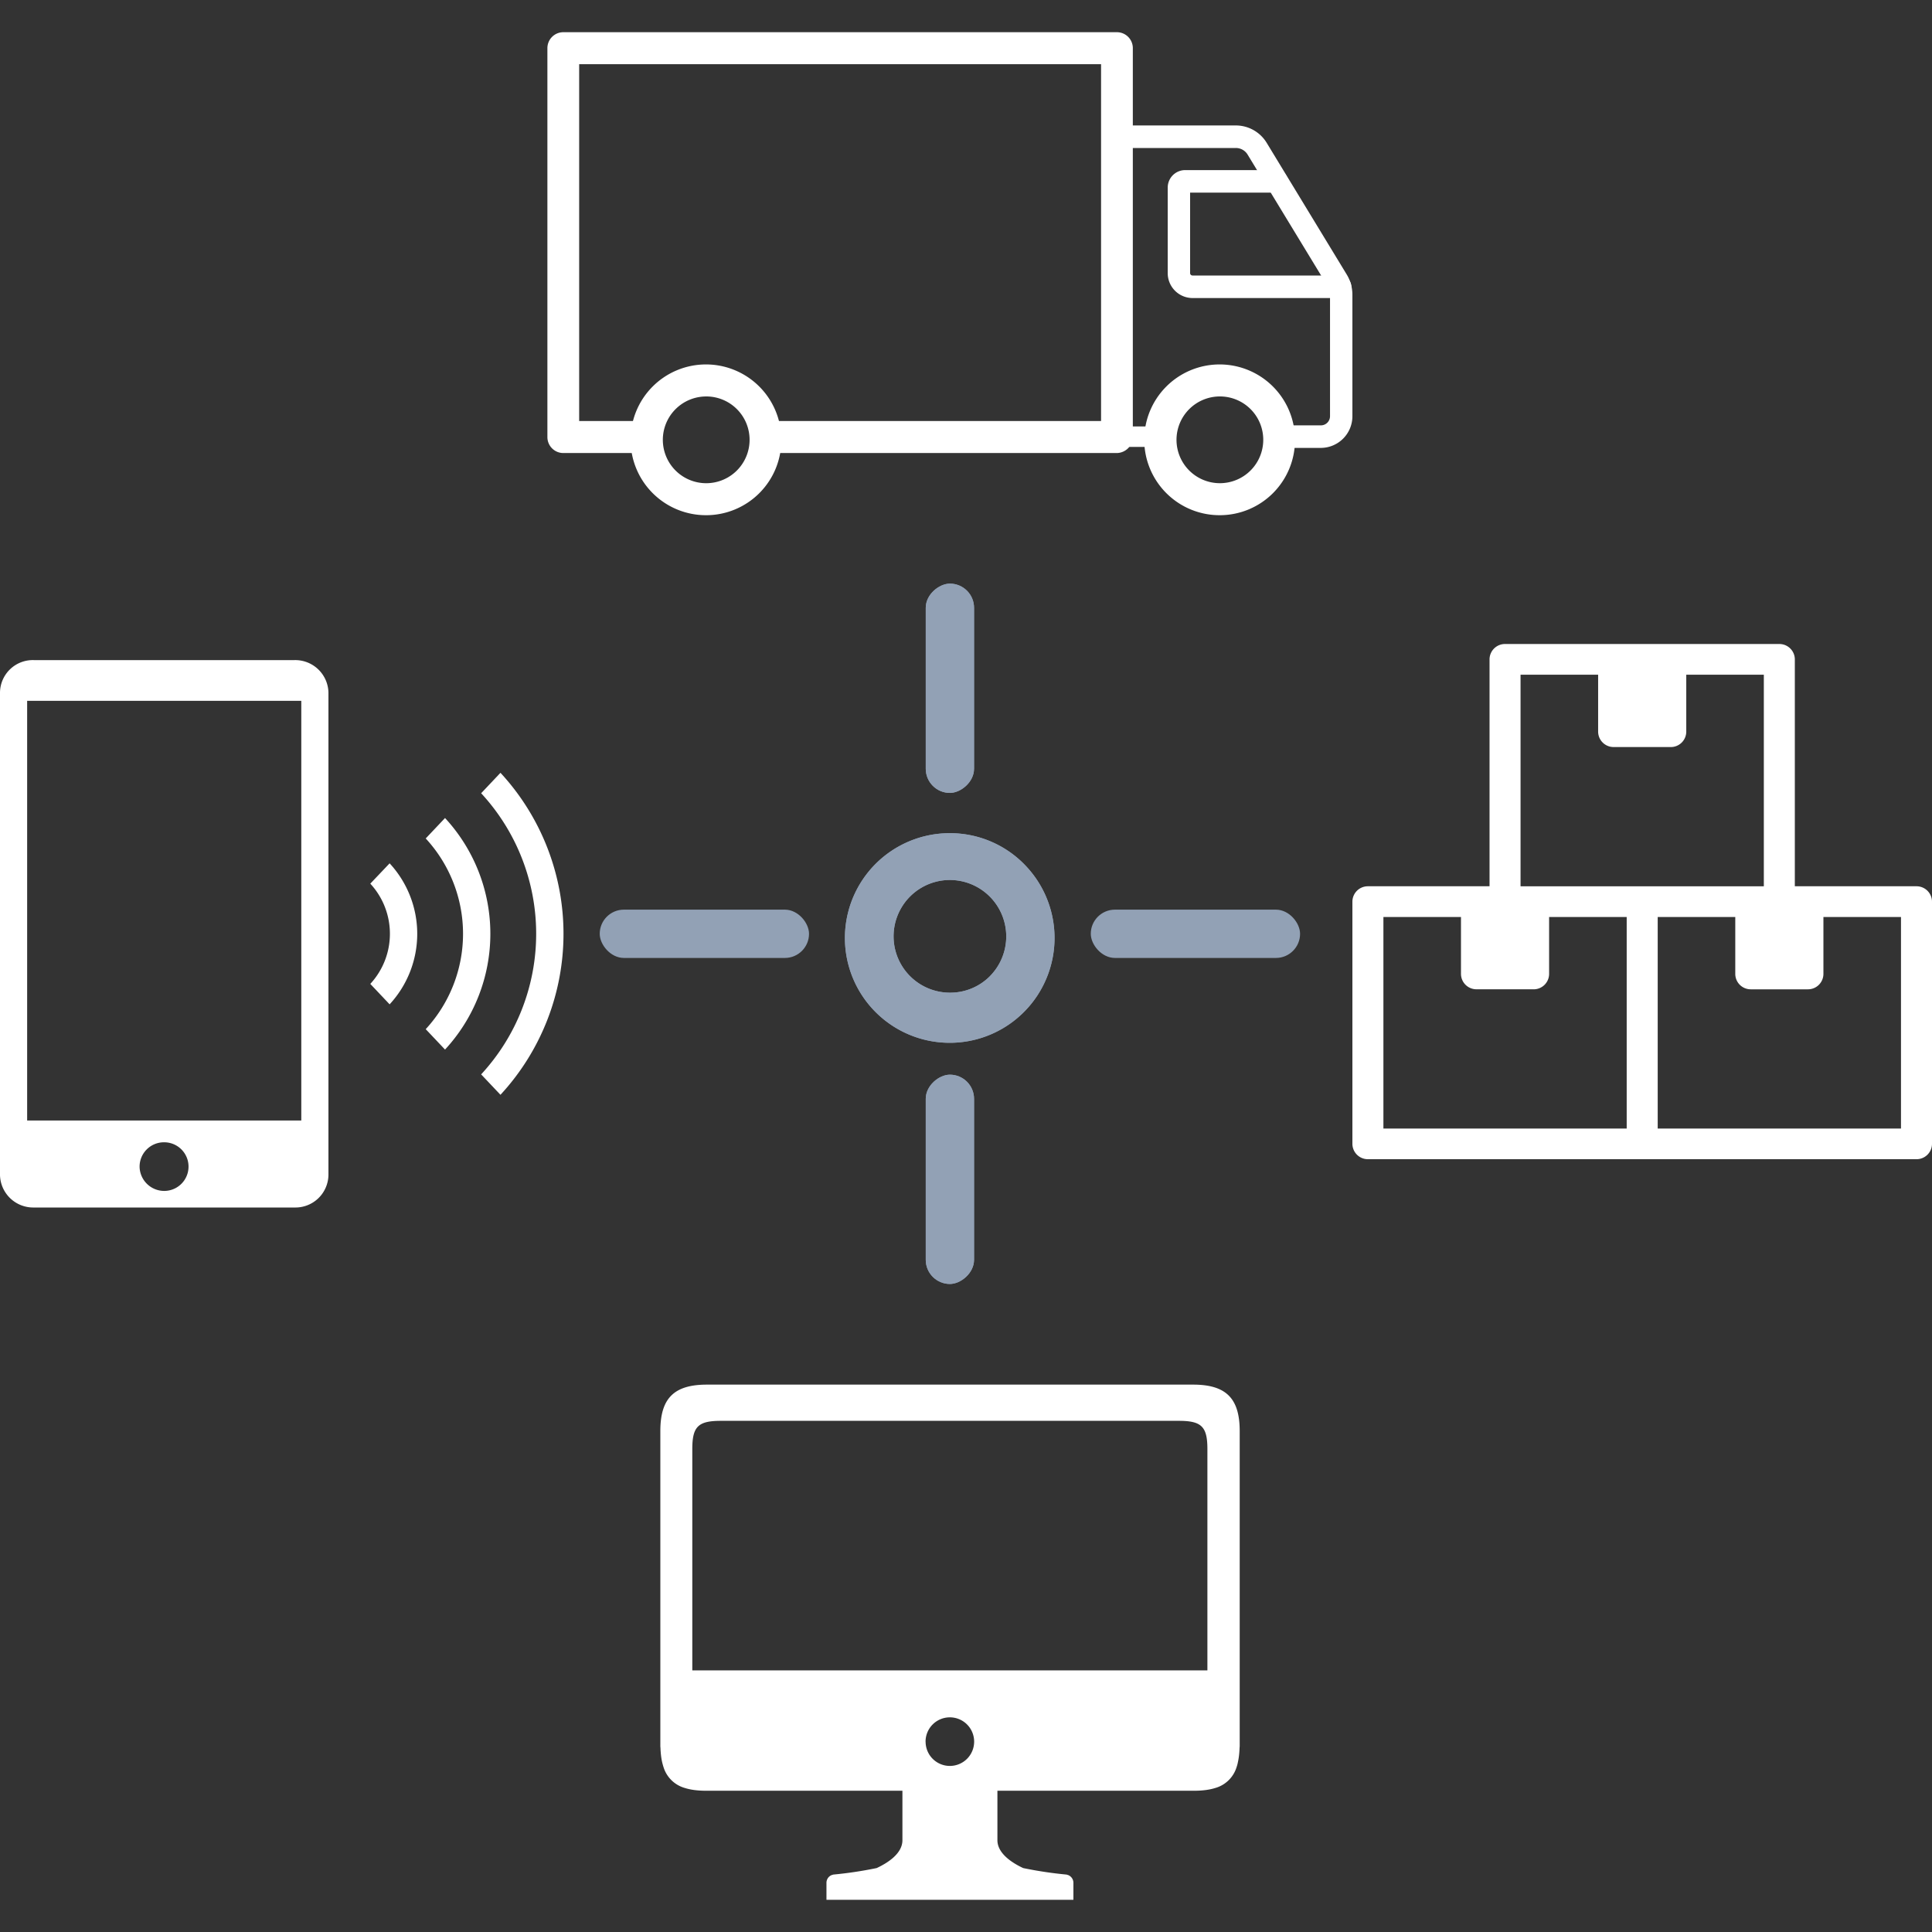
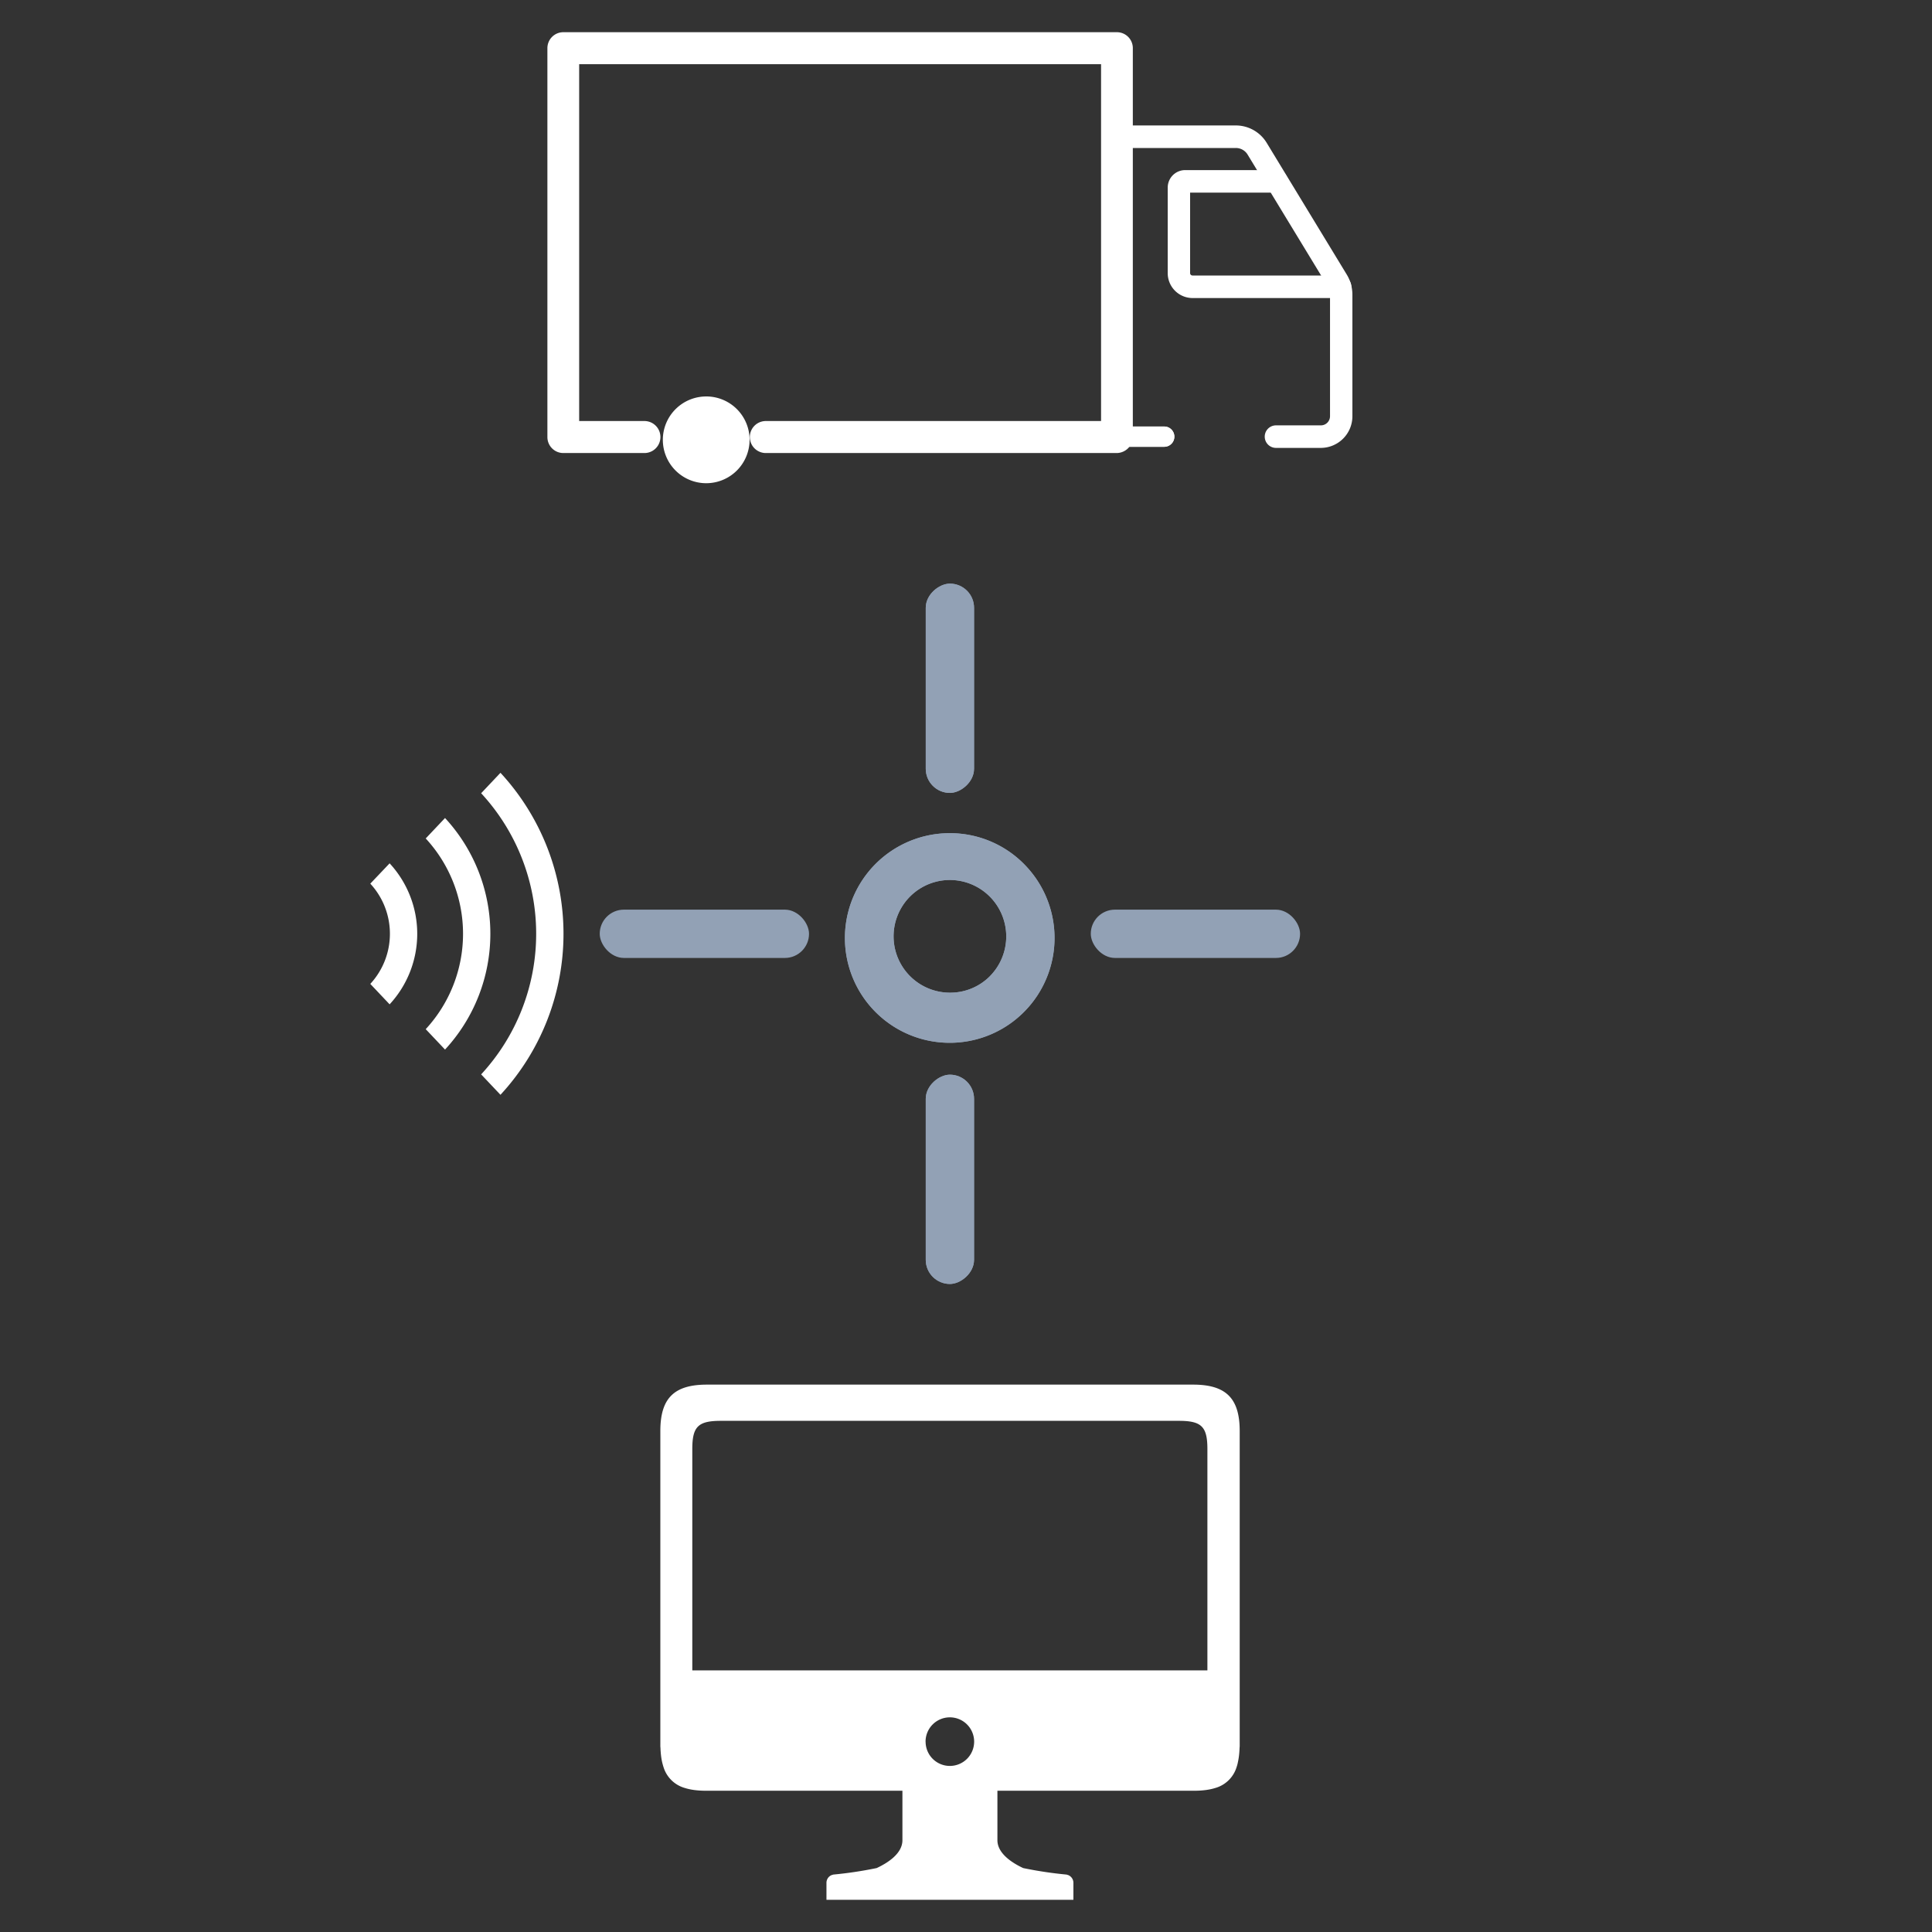
<svg xmlns="http://www.w3.org/2000/svg" width="120" height="120" viewBox="0 0 120 120">
  <rect x="0" y="0" width="120" height="120" fill="#333333" stroke="none" />
  <g id="picto-oasis-entrepot_logistique-omnicanale" transform="translate(-747 -2592)">
    <rect id="Rectangle_2360" data-name="Rectangle 2360" width="120" height="120" transform="translate(747 2592)" fill="none" />
    <g id="Groupe_10127" data-name="Groupe 10127" transform="translate(-1864 950)">
      <g id="Groupe_10112" data-name="Groupe 10112">
        <g id="Groupe_10105" data-name="Groupe 10105">
          <path id="Tracé_78908" data-name="Tracé 78908" d="M2683.313,1669.752h-2.962a.629.629,0,0,1,0-1.259h2.962a.629.629,0,0,1,0,1.259Z" fill="#fff" />
        </g>
        <g id="Groupe_10106" data-name="Groupe 10106">
-           <path id="Tracé_78909" data-name="Tracé 78909" d="M2686.781,1674a4.682,4.682,0,1,1,4.654-4.682A4.674,4.674,0,0,1,2686.781,1674Zm0-7.376a2.694,2.694,0,1,0,2.682,2.694A2.69,2.69,0,0,0,2686.781,1666.624Z" fill="#fff" />
-         </g>
+           </g>
        <g id="Groupe_10107" data-name="Groupe 10107">
          <path id="Tracé_78910" data-name="Tracé 78910" d="M2680.376,1670.139h-21.809a.994.994,0,0,1,0-1.988h20.822v-22.163h-32.416v22.163h4.053a.994.994,0,0,1,0,1.988h-5.04a.99.99,0,0,1-.986-.994v-24.151a.99.99,0,0,1,.986-.994h34.39a.99.99,0,0,1,.986.994v24.126A1.012,1.012,0,0,1,2680.376,1670.139Z" fill="#fff" />
        </g>
        <g id="Groupe_10108" data-name="Groupe 10108">
          <path id="Tracé_78911" data-name="Tracé 78911" d="M2683.311,1669.749h-2.935a.629.629,0,0,1,0-1.258h2.935a.629.629,0,0,1,0,1.258Z" fill="#fff" />
        </g>
        <g id="Groupe_10109" data-name="Groupe 10109">
          <path id="Tracé_78912" data-name="Tracé 78912" d="M2693.042,1669.82h-2.787a.7.7,0,0,1,0-1.4h2.787a.569.569,0,0,0,.568-.569v-7.556a1.023,1.023,0,0,0-.151-.522l-4.969-8.173a.851.851,0,0,0-.729-.408h-7.385a.7.7,0,0,1,0-1.4h7.385a2.246,2.246,0,0,1,1.916,1.081l4.967,8.171a2.418,2.418,0,0,1,.356,1.252v7.556A1.967,1.967,0,0,1,2693.042,1669.82Z" fill="#fff" />
        </g>
        <g id="Groupe_10110" data-name="Groupe 10110">
          <path id="Tracé_78913" data-name="Tracé 78913" d="M2694.233,1660.512h-9.16a1.547,1.547,0,0,1-1.544-1.548v-5.314a1.086,1.086,0,0,1,1.084-1.085h5.675a.7.7,0,0,1,0,1.4h-5.369v5a.15.15,0,0,0,.154.147h9.16a.7.7,0,0,1,0,1.4Z" fill="#fff" />
        </g>
        <g id="Groupe_10111" data-name="Groupe 10111">
-           <path id="Tracé_78914" data-name="Tracé 78914" d="M2654.877,1674a4.682,4.682,0,1,1,4.654-4.681A4.673,4.673,0,0,1,2654.877,1674Zm0-7.375a2.694,2.694,0,1,0,2.681,2.694A2.691,2.691,0,0,0,2654.877,1666.624Z" fill="#fff" />
+           <path id="Tracé_78914" data-name="Tracé 78914" d="M2654.877,1674A4.673,4.673,0,0,1,2654.877,1674Zm0-7.375a2.694,2.694,0,1,0,2.681,2.694A2.691,2.691,0,0,0,2654.877,1666.624Z" fill="#fff" />
        </g>
      </g>
      <g id="Groupe_10114" data-name="Groupe 10114">
        <path id="Tracé_78915" data-name="Tracé 78915" d="M2677.419,1758.5a.472.472,0,0,0-.068-.034.8.8,0,0,1-.1-.032,24.723,24.723,0,0,1-2.7-.405c-.673-.315-1.6-.9-1.6-1.73v-3.883h-5.9v3.883c0,.835-.923,1.415-1.6,1.73a24.723,24.723,0,0,1-2.7.405.8.8,0,0,1-.1.032.53.53,0,0,0-.068.034.519.519,0,0,0-.25.446V1760h15.338v-1.051A.519.519,0,0,0,2677.419,1758.5Z" fill="#fff" />
        <g id="Groupe_10113" data-name="Groupe 10113">
          <path id="Tracé_78916" data-name="Tracé 78916" d="M2687.923,1751.275c.023-.128.039-.264.051-.405.006-.08.012-.163.015-.247,0-.063.011-.117.011-.183,0,0,0-16.994,0-19.555,0-2.036-.851-2.884-2.9-2.884h-30.185c-2.053,0-2.9.848-2.9,2.884,0,2.561,0,19.555,0,19.555,0,.066.009.12.011.183,0,.084.009.167.015.247.012.141.028.277.051.405.017.1.037.19.061.279.018.067.036.135.058.2a1.936,1.936,0,0,0,1.322,1.3l0,0a3.369,3.369,0,0,0,.532.119l.045.007a5.453,5.453,0,0,0,.728.046h30.344a5.453,5.453,0,0,0,.728-.046l.045-.007a3.369,3.369,0,0,0,.532-.119l0,0a1.93,1.93,0,0,0,1.321-1.3c.023-.063.041-.131.059-.2C2687.886,1751.464,2687.906,1751.372,2687.923,1751.275ZM2654,1732c0-1.39.363-1.749,1.767-1.749q7.114,0,14.23,0t14.23,0c1.4,0,1.767.359,1.767,1.749,0,5.546,0,8.206,0,13.749H2654C2654,1740.207,2654,1737.547,2654,1732Zm14.488,18.185a1.509,1.509,0,1,1,1.509,1.5A1.506,1.506,0,0,1,2668.491,1750.186Z" fill="#fff" />
        </g>
      </g>
      <g id="Groupe_10119" data-name="Groupe 10119">
        <g id="Groupe_10117" data-name="Groupe 10117">
          <g id="Groupe_10116" data-name="Groupe 10116">
            <g id="Groupe_10115" data-name="Groupe 10115">
-               <path id="Tracé_78917" data-name="Tracé 78917" d="M2631.4,1685.01a2.064,2.064,0,0,0-2.1-2.01H2613.1a2.04,2.04,0,0,0-2.1,2.01v29.98a2.064,2.064,0,0,0,2.1,2.01H2629.3a2.052,2.052,0,0,0,2.1-2.01v-29.98Zm-10.2,30.96a1.53,1.53,0,0,1-1.53-1.51,1.512,1.512,0,0,1,1.53-1.51,1.51,1.51,0,1,1,0,3.02Zm8.514-4.374h-17.028v-26.067h17.028V1711.6Z" fill="#fff" />
-             </g>
+               </g>
          </g>
        </g>
        <g id="Groupe_10118" data-name="Groupe 10118">
          <path id="Tracé_78918" data-name="Tracé 78918" d="M2642.085,1690a14.73,14.73,0,0,1,0,20l-1.2-1.268a12.863,12.863,0,0,0,0-17.463Z" fill="#fff" />
          <path id="Tracé_78919" data-name="Tracé 78919" d="M2638.642,1692.809a10.593,10.593,0,0,1,0,14.382l-1.2-1.268a8.725,8.725,0,0,0,0-11.845Z" fill="#fff" />
          <path id="Tracé_78920" data-name="Tracé 78920" d="M2635.2,1695.623a6.448,6.448,0,0,1,0,8.758l-1.2-1.269a4.588,4.588,0,0,0,0-6.227Z" fill="#fff" />
        </g>
      </g>
-       <path id="Tracé_78921" data-name="Tracé 78921" d="M2730.037,1697.048h-7.557v-14.095a.959.959,0,0,0-.962-.953H2704.48a.959.959,0,0,0-.962.953v14.095h-7.555a.959.959,0,0,0-.963.953v15.047a.959.959,0,0,0,.963.952h34.074a.959.959,0,0,0,.963-.952V1698A.959.959,0,0,0,2730.037,1697.048Zm-27.33,6.4h3.548a.96.96,0,0,0,.963-.953v-3.539h4.819v13.141h-15.111v-13.141h4.818v3.539A.96.96,0,0,0,2702.707,1703.446Zm11.256-4.492h4.818v3.539a.959.959,0,0,0,.962.953h3.55a.96.96,0,0,0,.963-.953v-3.539h4.818v13.141h-15.111Zm-2.738-10.555h3.549a.96.96,0,0,0,.963-.953v-3.54h4.818v13.142h-15.111v-13.142h4.819v3.54A.959.959,0,0,0,2711.225,1688.4Z" fill="#fff" />
      <g id="Groupe_10126" data-name="Groupe 10126">
        <g id="Groupe_10122" data-name="Groupe 10122">
          <rect id="Rectangle_2367" data-name="Rectangle 2367" width="13" height="3" rx="1.5" transform="translate(2668.5 1691.25) rotate(-90)" fill="#92a1b5" />
          <rect id="Rectangle_2368" data-name="Rectangle 2368" width="13" height="3" rx="1.5" transform="translate(2668.5 1721.75) rotate(-90)" fill="#92a1b5" />
          <g id="Groupe_10121" data-name="Groupe 10121">
            <g id="Groupe_10120" data-name="Groupe 10120">
              <path id="Tracé_78922" data-name="Tracé 78922" d="M2674.594,1695.657a6.47,6.47,0,0,0-4.6-1.907h-.008a6.51,6.51,0,1,0,4.607,1.907Zm-2.113,6.98a3.474,3.474,0,0,1-2.47,1.02h0a3.5,3.5,0,1,1-.018-7h0a3.507,3.507,0,0,1,2.487,5.979Z" fill="#92a1b5" />
            </g>
          </g>
        </g>
        <rect id="Rectangle_2369" data-name="Rectangle 2369" width="13" height="3" rx="1.5" transform="translate(2668.5 1691.25) rotate(-90)" fill="#92a1b5" />
        <rect id="Rectangle_2370" data-name="Rectangle 2370" width="13" height="3" rx="1.5" transform="translate(2668.5 1721.75) rotate(-90)" fill="#92a1b5" />
        <g id="Groupe_10124" data-name="Groupe 10124">
          <g id="Groupe_10123" data-name="Groupe 10123">
            <path id="Tracé_78923" data-name="Tracé 78923" d="M2674.594,1695.657a6.47,6.47,0,0,0-4.6-1.907h-.008a6.51,6.51,0,1,0,4.607,1.907Zm-2.113,6.98a3.474,3.474,0,0,1-2.47,1.02h0a3.5,3.5,0,1,1-.018-7h0a3.507,3.507,0,0,1,2.487,5.979Z" fill="#92a1b5" />
          </g>
        </g>
        <g id="Groupe_10125" data-name="Groupe 10125">
          <rect id="Rectangle_2371" data-name="Rectangle 2371" width="13" height="3" rx="1.5" transform="translate(2661.25 1701.5) rotate(-180)" fill="#92a1b5" />
          <rect id="Rectangle_2372" data-name="Rectangle 2372" width="13" height="3" rx="1.5" transform="translate(2691.75 1701.5) rotate(180)" fill="#92a1b5" />
        </g>
      </g>
    </g>
  </g>
</svg>